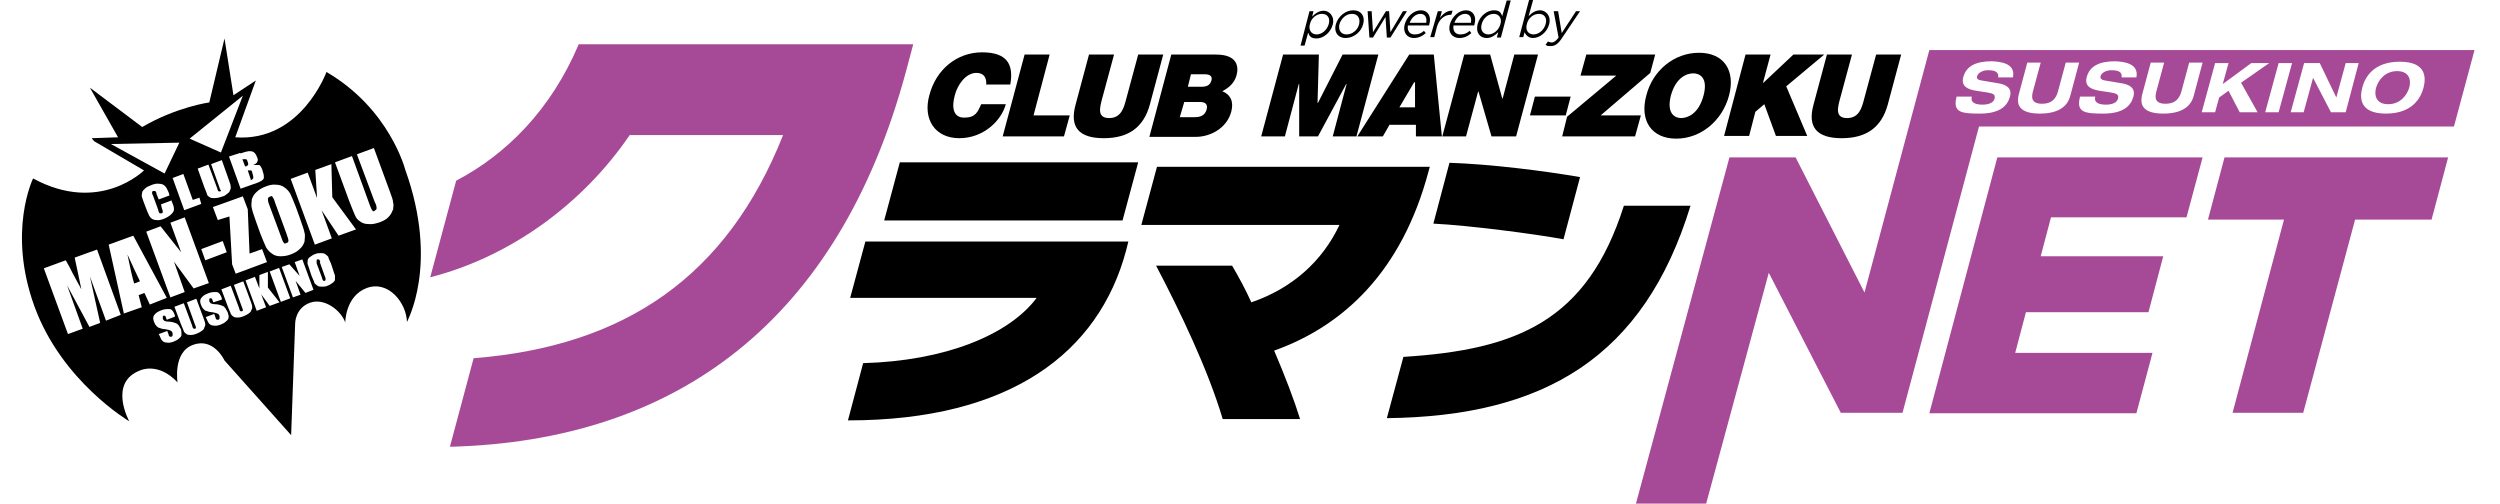
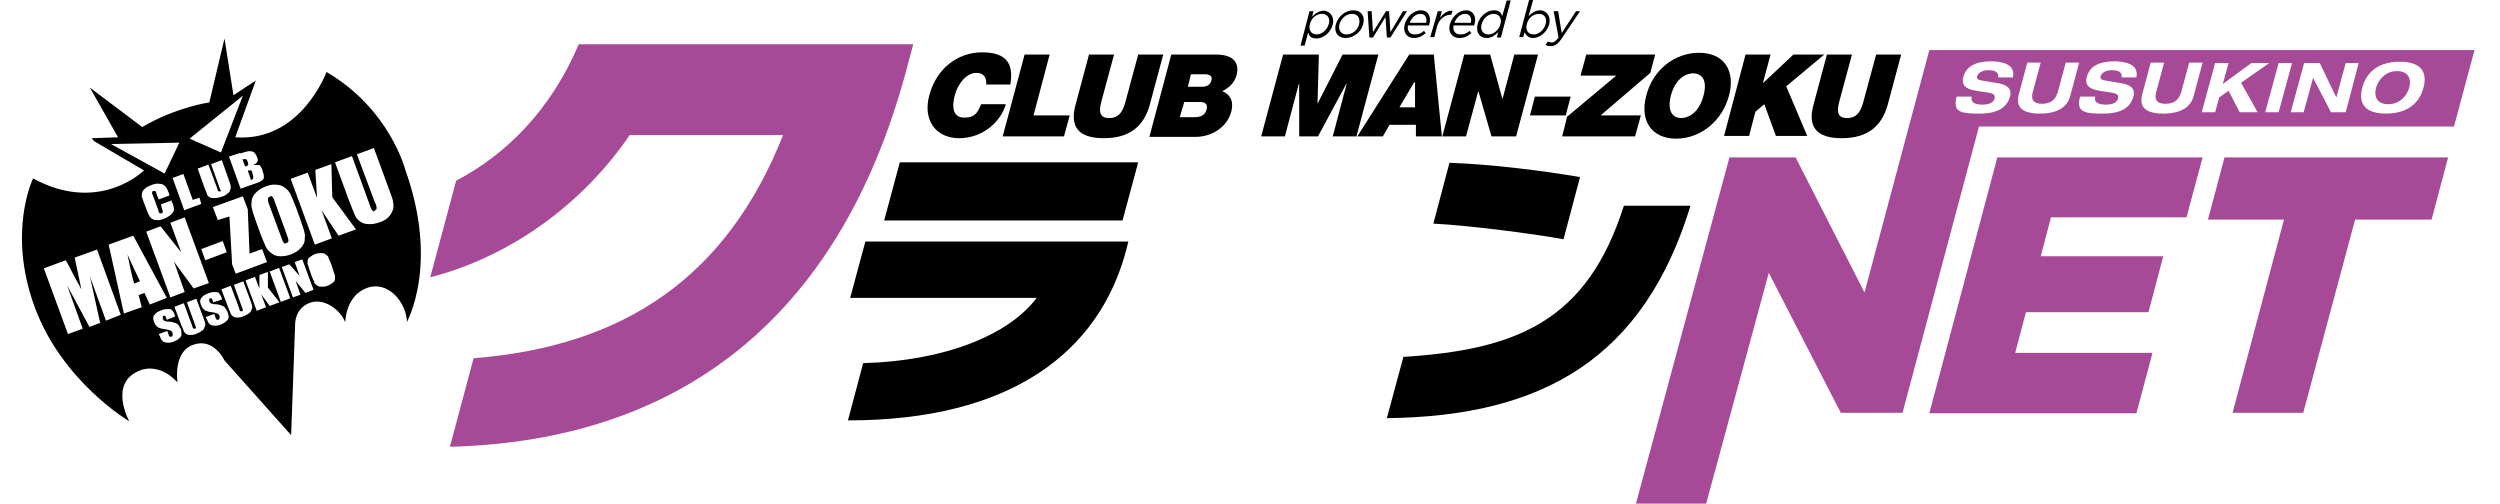
<svg xmlns="http://www.w3.org/2000/svg" id="_レイヤー_3" data-name="レイヤー 3" version="1.1" viewBox="0 0 559 112.6">
  <defs>
    <style>
      .cls-1 {
        fill: #000;
      }

      .cls-1, .cls-2, .cls-3 {
        stroke-width: 0px;
      }

      .cls-2 {
        fill: none;
      }

      .cls-3 {
        fill: #a64a98;
      }
    </style>
  </defs>
  <g>
    <g>
      <path class="cls-1" d="M62.8,52.8c.3.9.5,1.4.7,1.5,0,.2.3.2.6,0,.3,0,.4-.3.4-.5,0-.3-.2-.8-.5-1.7l-2.5-6.8c-.2-.7-.4-1.1-.6-1.3,0-.2-.3-.2-.6,0-.2,0-.3.2-.4.4,0,.2,0,.7.3,1.4l2.6,7Z" />
      <path class="cls-1" d="M55.1,37.1c.2,0,.4-.2.4-.3s0-.4-.2-.8c0-.2-.2-.4-.3-.4,0,0-.2,0-.3,0s-.3,0-.5,0l.6,1.6c.1,0,.2,0,.3,0Z" />
      <path class="cls-1" d="M90.6,37.9s-3.5-13.6-17.6-21.8c0,0-5.7,15.7-20.4,14.6l4.6-12.7-5,3.3-2-12.7-3.4,14.3s-7.3,1-15,5.5l-11.7-8.8,6.3,11.1-5.9.2.4.5.2.2,11.1,6.5s-9.9,9.9-24.8,1.8c0,0-5.8,11.8.3,28.6s21.2,25.7,21.2,25.7c0,0-4.8-8.7,2.5-11.4,0,0,4-1.9,8.3,2.7,0,0-1.1-6.8,3.5-8.4,4.6-1.7,7,3.5,7,3.5l14.9,16.7.9-25s0-3.4,3.3-4.6,7,1.8,7.9,4.4c0,0,0-5.9,4.8-7.7,4.9-1.8,8.9,3.4,9,7.6-.1,0,7.3-12.7-.4-34.1ZM61.7,41.3c.7,0,1.4.2,1.9.6.6.4,1,.9,1.3,1.4.3.6.7,1.6,1.3,3.1l.9,2.5c.5,1.5.9,2.5,1,3.2.2.6,0,1.3,0,1.9-.2.6-.5,1.2-1.1,1.7-.5.5-1.2.9-2,1.2-.8.3-1.5.4-2.3.4s-1.4-.2-1.9-.6c-.6-.4-1-.9-1.3-1.4-.3-.6-.7-1.6-1.3-3.1l-.9-2.5c-.5-1.5-.9-2.5-1-3.2-.2-.6,0-1.3,0-1.9.2-.6.5-1.2,1.1-1.7.5-.5,1.2-.9,2-1.2s1.5-.5,2.3-.4ZM41.3,65.3l-3.2,1.2-5.4-14.7,3.2-1.2,4.6,5.8-2.4-6.6,3.2-1.2,5.4,14.7-3.4,1.2-4.4-6,2.4,6.8ZM45.9,58.2l-.9-2.5,4.8-1.8.9,2.5-4.8,1.8ZM49.1,42l-1.9-5.3,2.4-.9,1.7,4.8c.2.5.3.9.3,1.2s0,.5-.2.8c0,.3-.4.6-.7.8-.3.3-.7.5-1.2.6-.5.2-1.1.3-1.5.3s-.9,0-1.1-.2c-.3-.2-.5-.3-.6-.6,0-.2-.3-.8-.6-1.6l-1.5-4.2,2.4-.9,2,5.4c0,.3.2.5.3.6,0,0,.2,0,.3,0q.2,0,.2-.3c-.1,0-.2-.1-.3-.5ZM48.7,49.2l-1.1-2.9,6.7-2.4,1.1,2.9.4,9.9,2.8-1,1.1,2.9-7,2.6-.8-2.1-.6-10.7-2.6.8ZM53.8,34.3c.8-.3,1.3-.4,1.8-.5.4,0,.8,0,1.1.2.3.2.6.6.8,1.2.2.4.2.7,0,1,0,.2-.4.5-.9.7.6,0,1,0,1.3,0s.5.5.7.9l.2.7c.2.5.2.9.2,1.2,0,.3-.2.5-.5.7s-.9.5-1.9.8l-2.8,1-2.6-7.2,2.5-.8ZM54.3,21.4l-4.9,12.7-7-3.1,11.9-9.6ZM43.1,44.7l1.5-.5.4,1.4-3.8,1.4-2.6-7.2,2.4-.9,2.1,5.8ZM24.8,32.2l15.3-.3-3.3,6.9-12-6.6ZM31.8,43c0-.3.4-.6.7-.9.3-.3.8-.5,1.3-.7.7-.3,1.3-.4,1.9-.3.5,0,.9.2,1.2.5.3.3.5.7.8,1.4l.2.7-2.4.9-.5-1.2c0-.4-.2-.6-.3-.7,0,0-.2,0-.4,0-.2,0-.3.2-.3.3s0,.4.2.7l1.2,3.3c0,.3.2.6.3.7,0,0,.2,0,.4,0,.2,0,.3-.2.3-.3s0-.4-.2-.8l-.2-.9,2.4-.9v.3c.4.7.5,1.3.5,1.7s-.2.7-.6,1.1-.9.7-1.6,1-1.3.4-1.8.3c-.5,0-.9-.2-1.2-.5-.3-.3-.5-.8-.8-1.5l-.8-2.1c-.2-.5-.3-.9-.4-1.2,0-.3,0-.6.1-.9ZM23.7,71.7l-3.6-9.9,2.3,10.4-2.4.9-5-9.3,3.5,9.7-3.3,1.2-5.4-14.7,4.9-1.8c.5.8,1,1.8,1.6,3l1.9,3.5-1.5-7.1,5-1.8,5.3,14.6-3.3,1.3ZM33.5,68.1l-1.2-2.6-1.3.5.7,2.7-4,1.4-3.4-15.4,5.5-2,7.5,13.9-3.8,1.5ZM40.6,74.8c0,.3-.2.6-.6.9-.3.3-.7.5-1.2.7-.6.2-1.1.3-1.5.2-.5,0-.8-.2-1-.4-.2-.2-.4-.6-.6-1.1l-.2-.4,1.9-.7.3.8c0,.3.2.4.3.5,0,0,.2,0,.3,0,0,0,.2,0,.3-.3v-.4c0-.4-.3-.6-.5-.7s-.6-.2-1.2-.3c-.6,0-1-.2-1.3-.3-.2,0-.4-.2-.6-.4-.2-.2-.4-.5-.5-.8-.2-.5-.3-.9-.2-1.2,0-.3.3-.6.5-.8.3-.3.7-.5,1.2-.7s1-.3,1.5-.3.8,0,1,.3c.2.2.4.5.6,1.1v.3c0,0-1.8.7-1.8.7l-.2-.5c0-.2-.2-.4-.2-.4h-.3c0,0-.2,0-.2.2v.4c0,.2.2.4.3.5,0,0,.4.2.7.2,1.1,0,1.8.3,2.2.5.3.2.6.7.9,1.3,0,.5.2.9,0,1.1ZM45.7,73.2c0,.3-.3.6-.6.8-.3.2-.6.4-1.1.6s-.9.3-1.3.3-.7,0-1-.2c-.3-.2-.4-.3-.6-.6,0-.2-.3-.7-.6-1.5l-1.5-4,2.1-.8,1.9,5.1c0,.3.2.5.3.6,0,0,.2,0,.3,0,0,0,.2,0,.2-.2s0-.3-.2-.7l-1.8-5,2.1-.8,1.7,4.6c.2.5.3.9.3,1.1s0,.4-.2.7ZM51.1,71c0,.3-.2.6-.6.9-.3.3-.7.5-1.2.7-.6.2-1.1.3-1.5.2-.5,0-.8-.2-1-.4-.2-.2-.4-.6-.6-1.1l-.2-.4,1.9-.7.3.8c0,.3.2.4.3.5,0,0,.2,0,.3,0,0,0,.2,0,.3-.3v-.4c0-.4-.3-.6-.5-.7s-.6-.2-1.2-.3c-.6,0-1-.2-1.3-.3-.2,0-.4-.2-.6-.4-.2-.2-.4-.5-.5-.8-.2-.5-.3-.9-.2-1.2,0-.3.3-.6.5-.8.3-.3.7-.5,1.2-.7s1-.3,1.5-.3.8,0,1,.3c.2.2.4.5.6,1.1v.3c0,0-1.9.6-1.9.6l-.2-.5c0-.2-.2-.4-.2-.4h-.3c0,0-.2,0-.2.2v.4c0,.2.2.4.3.5,0,0,.4.2.7.2,1.1,0,1.8.3,2.2.5.3.2.6.7.9,1.3.2.6.3,1,.2,1.2ZM56.2,69.3c0,.3-.3.6-.6.8-.3.2-.6.4-1.1.6s-.9.3-1.3.3-.7,0-1-.2c-.3-.2-.4-.3-.6-.6,0-.2-.3-.7-.6-1.5l-1.5-4,2.1-.8,1.9,5.1c0,.3.2.5.3.6,0,0,.2,0,.3,0,0,0,.2,0,.2-.2s0-.3-.2-.7l-1.8-5,2.1-.8,1.7,4.6c.2.5.3.9.3,1.1,0,.2,0,.5-.2.7ZM60.3,68.4l-1.9-2.6,1.1,2.9-2.1.8-2.5-6.8,2.1-.8,1,2.6v-3l1.9-.7v3.5c0,0,2.6,3.3,2.6,3.3l-2.2.8ZM62.8,67.5l-2.5-6.8,2.1-.8,2.5,6.8-2.1.8ZM68.3,65.5l-2.2-2.7,1.1,3.1-1.7.6-2.5-6.8,1.7-.6,2.3,2.6-1.1-3.1,1.7-.6,2.5,6.8-1.8.7ZM74.9,62.5c0,.3-.3.6-.6.8-.3.2-.7.5-1.1.6-.4.2-.8.2-1.2.2s-.7,0-1-.2c-.3-.2-.5-.4-.7-.6,0-.3-.3-.8-.6-1.5l-.4-1.2c-.2-.7-.4-1.2-.5-1.5s0-.6,0-.9.3-.6.6-.8c.3-.2.7-.5,1.1-.6.4-.2.8-.2,1.2-.2s.7,0,1,.2c.3.2.5.4.7.6,0,.3.3.8.6,1.5l.4,1.2c.2.7.4,1.2.5,1.5,0,.3,0,.6,0,.9ZM75.7,52.7l-3.8-5.7,2.3,6.3-3.8,1.4-5.4-14.7,3.8-1.4,2.1,5.7-.4-6.3,3.6-1.3.2,7.4,5.3,7.2-3.9,1.4ZM87.8,47c-.2.6-.5,1.1-1,1.6s-1.1.8-1.9,1.1c-.9.3-1.7.5-2.5.4-.8,0-1.4-.2-1.9-.6-.5-.3-.9-.8-1.1-1.3s-.7-1.6-1.3-3.2l-3.2-8.7,3.8-1.4,4,11c.2.6.4,1,.6,1.2,0,.2.3.2.5,0s.4-.2.4-.5,0-.7-.4-1.4l-4-10.7,3.8-1.4,3.6,9.8c.4,1.1.7,1.9.7,2.4.2.5,0,1,0,1.6Z" />
-       <path class="cls-1" d="M71.6,58.6c0-.3-.2-.5-.3-.6,0,0-.2,0-.3,0,0,0-.2,0-.2.2s0,.3,0,.7l1.2,3.2c0,.4.3.6.3.7,0,0,.2,0,.3,0,0,0,.2,0,.2-.3s0-.4-.2-.8l-1.1-3.1Z" />
      <path class="cls-1" d="M30,63.4l1.3-.5c-.8-1.6-1.7-3.6-2.8-6,.6,3,1.1,5.2,1.5,6.5Z" />
      <path class="cls-1" d="M56,40.3c.3,0,.5-.3.6-.4s0-.3,0-.6l-.2-.7c0-.3-.2-.5-.3-.5s-.3,0-.7,0l.7,2.1Z" />
    </g>
    <path class="cls-3" d="M100.6,99.9l5.3-19.8c34-2.7,56.7-18.4,69.2-49.9h-34.3c-10.4,15.3-26.6,27.2-44.6,31.8l5.8-21.6c11.1-5.8,21.2-15.8,27.4-30.5h74.8l-1.6,6c-15.1,56-51.4,82.7-102,84Z" />
    <path class="cls-1" d="M189.6,94l3.4-12.8c18.3-.5,32.6-6.3,38.8-14.6h-41.7l3.4-12.6h58.8l-.5,2c-6.1,22.8-25.8,38-62.2,38ZM197.7,49.3l3.5-13h53.3l-3.5,13h-53.3Z" />
-     <path class="cls-1" d="M284.9,78.4c2.4,5.6,4.5,11.1,5.8,15.3h-17.3c-3.3-11.1-9.6-24.2-14.9-34.3h17c1.4,2.4,2.9,5.1,4.3,8.2,9.1-3.1,15.9-9.2,19.7-17.3h-44.3l3.5-13h61l-.3,1.1c-5.9,22.1-18.8,34.4-34.5,40Z" />
    <path class="cls-1" d="M320.5,50l3.6-13.6c9.1.3,21.2,1.8,29.2,3.2l-3.7,13.9c-6.5-1.2-21.1-3.1-29.1-3.5ZM310.1,93.5l3.7-13.7c25.4-1.6,41.1-8,49.3-33.8h14.9c-10.4,33.9-32.7,47.1-67.9,47.5Z" />
    <g>
      <g>
        <path class="cls-1" d="M220.5,19c.1-.7.1-2.7-2.2-2.7s-4.2,2.6-4.8,5c-.7,2.5-.5,5,2.1,5s3-1.3,3.8-3h5.5c-1,3.7-5,7.6-10.4,7.6s-8.2-4.2-6.7-9.6c1.5-5.8,6.2-9.6,11.8-9.6s7.1,2.7,6.3,7.2h-5.4Z" />
        <path class="cls-1" d="M229.1,12.2h5.6l-3.6,13.6h8.1l-1.3,4.7h-13.7l4.9-18.3Z" />
        <path class="cls-1" d="M257.1,23.4c-1.4,5.1-4.8,7.5-10.3,7.5s-7.7-2.4-6.3-7.5l3-11.2h5.6l-2.7,10c-.5,1.9-1.1,4.2,1.6,4.2s3.3-2.3,3.8-4.2l2.7-10h5.6l-3,11.2Z" />
        <path class="cls-1" d="M261.9,12.2h10c4.8,0,5.1,2.7,4.6,4.6-.5,1.8-1.7,2.8-3.2,3.6,1.5.6,2.7,1.9,2,4.6-1,3.7-4.7,5.6-7.9,5.6h-10.4l4.9-18.4ZM263.8,26.2h3.3c1.2,0,2.3-.3,2.7-1.7.3-1.1-.2-1.7-1.5-1.7h-3.5l-1,3.4ZM265.6,19.4h3c1.2,0,2-.3,2.3-1.5.2-.9-.4-1.3-1.6-1.3h-3l-.7,2.8Z" />
        <path class="cls-1" d="M286.9,12.2h8l-.3,10.8h.1l5.5-10.8h8l-4.9,18.3h-5.3l3.1-11.7h-.1l-6.3,11.7h-4.2v-11.7h-.1l-3.1,11.7h-5.3l4.9-18.3Z" />
        <path class="cls-1" d="M315.1,12.2h5.5l1.8,18.3h-5.8v-2.6h-5.9l-1.5,2.6h-5.7l11.6-18.3ZM316.4,24v-5.6h-.2l-3.3,5.6h3.5Z" />
        <path class="cls-1" d="M327.4,12.2h5.8l2.7,9.8h.1l2.6-9.8h5.3l-4.9,18.3h-5.5l-2.9-10h-.1l-2.7,10h-5.3l4.9-18.3Z" />
        <path class="cls-1" d="M343.2,21.6h8l-1.1,4.2h-8l1.1-4.2Z" />
        <path class="cls-1" d="M350.4,26.1l11-9.2h-8l1.3-4.7h15.4l-1.1,4.1-11.1,9.5h9l-1.3,4.7h-16.3l1.1-4.4Z" />
        <path class="cls-1" d="M379.9,11.8c5.6,0,8.2,4,6.7,9.6s-6.3,9.6-11.8,9.6-8.2-4-6.7-9.6c1.4-5.6,6.2-9.6,11.8-9.6ZM375.9,26.4c1.4,0,3.9-.9,5-5s-.9-5-2.3-5-3.9.9-5,5c-1,4,.9,5,2.3,5Z" />
        <path class="cls-1" d="M390.3,12.2h5.6l-1.7,6.3h.1l6.7-6.3h6.9l-8.5,7.1,4.7,11.1h-7l-2.6-7.1-2,1.7-1.4,5.4h-5.6l4.8-18.2Z" />
        <path class="cls-1" d="M422.1,23.4c-1.4,5.1-4.8,7.5-10.3,7.5s-7.7-2.4-6.3-7.5l3-11.2h5.6l-2.7,10c-.5,1.9-1.1,4.2,1.6,4.2s3.3-2.3,3.8-4.2l2.7-10h5.6l-3,11.2Z" />
      </g>
      <g>
        <path class="cls-1" d="M292.8,2.5h.9l-.3,1.2c.7-.7,1.5-1.3,2.6-1.3s2.5,1.1,2,3.1h0c-.5,1.9-2.2,3.1-3.6,3.1s-1.6-.6-1.9-1.3l-.8,2.9h-.9l2-7.7ZM297.1,5.4h0c.4-1.4-.3-2.3-1.5-2.3s-2.4.9-2.7,2.3h0c-.4,1.4.4,2.3,1.5,2.3s2.3-.9,2.7-2.3Z" />
        <path class="cls-1" d="M298.7,5.4h0c.5-1.7,2.1-3.1,3.9-3.1s2.7,1.4,2.2,3.1h0c-.4,1.7-2.1,3.1-3.9,3.1-1.8,0-2.7-1.4-2.2-3.1ZM303.9,5.4h0c.3-1.3-.3-2.3-1.6-2.3s-2.4,1-2.8,2.3h0c-.3,1.3.3,2.3,1.6,2.3s2.5-1,2.8-2.3Z" />
        <path class="cls-1" d="M305.8,2.5h.9l.3,4.7,2.9-4.7h.7l.3,4.7,2.8-4.7h.9l-3.7,5.9h-.8l-.3-4.6-2.8,4.6h-.8l-.4-5.9Z" />
        <path class="cls-1" d="M314.1,5.4h0c.5-1.7,2-3.1,3.6-3.1s2.4,1.4,1.9,3.1c0,0,0,.2-.1.3h-4.7c-.2,1.3.5,2,1.5,2s1.5-.3,2.1-.8l.4.5c-.8.7-1.6,1.1-2.7,1.1-1.5,0-2.5-1.3-2-3.1ZM318.9,5.1c.2-1.1-.2-2-1.3-2s-2,.9-2.4,2h3.7Z" />
        <path class="cls-1" d="M321.5,2.5h.9l-.4,1.5c.7-1,1.7-1.7,2.8-1.6l-.3.9h-.1c-1.3,0-2.6.9-3.1,2.7l-.6,2.3h-.9l1.7-5.8Z" />
        <path class="cls-1" d="M324.2,5.4h0c.5-1.7,2-3.1,3.6-3.1s2.4,1.4,1.9,3.1c0,0,0,.2-.1.3h-4.6c-.2,1.3.5,2,1.5,2s1.5-.3,2.1-.8l.4.5c-.8.7-1.6,1.1-2.7,1.1-1.6,0-2.6-1.3-2.1-3.1ZM328.9,5.1c.2-1.1-.2-2-1.3-2s-2,.9-2.4,2h3.7Z" />
        <path class="cls-1" d="M330.4,5.4h0c.5-1.9,2.2-3.1,3.6-3.1s1.6.6,1.9,1.3l1-3.5h.9l-2.2,8.3h-.9l.3-1.2c-.7.7-1.5,1.3-2.6,1.3-1.4,0-2.5-1.1-2-3.1ZM335.5,5.4h0c.4-1.4-.4-2.3-1.5-2.3s-2.3.8-2.7,2.3h0c-.4,1.4.4,2.3,1.5,2.3s2.3-.9,2.7-2.3Z" />
        <path class="cls-1" d="M340.9,7.2l-.3,1.1h-.9l2.2-8.3h.9l-1,3.6c.7-.7,1.5-1.3,2.6-1.3s2.5,1.1,2,3.1h0c-.5,1.9-2.2,3.1-3.6,3.1-1,0-1.6-.6-1.9-1.3ZM345.6,5.4h0c.4-1.4-.3-2.3-1.5-2.3s-2.4.9-2.7,2.3h0c-.4,1.4.4,2.3,1.5,2.3s2.3-.9,2.7-2.3Z" />
        <path class="cls-1" d="M352.4,2.5h.9l-4.1,6.1c-.8,1.2-1.5,1.7-2.4,1.7s-.8,0-1.2-.3l.5-.7c.2,0,.5.2.9.2s.9-.3,1.5-1.1l-1.1-5.9h1l.8,4.9,3.2-4.9Z" />
      </g>
    </g>
    <g>
      <path class="cls-3" d="M446.6,35.2h45.9l-3.6,13.4h-30.3l-2.3,8.7h27.4l-3.3,12.5h-27.4l-2.4,9.1h30.7l-3.6,13.5h-46.3l15.2-57.2Z" />
      <path class="cls-3" d="M510.7,49.1h-17l3.7-13.9h50l-3.7,13.9h-17.1l-11.6,43.2h-15.8l11.5-43.2Z" />
    </g>
    <g>
      <path class="cls-3" d="M536,15.9c-2.7,0-4.2,2-4.7,3.7s0,3.7,2.7,3.7,4.2-2,4.7-3.7,0-3.7-2.7-3.7Z" />
      <path class="cls-3" d="M447.1,11.2h-15.7l-14.5,54.2-15.4-30.2h-14.8l-20.9,77.4h15.7l14-51.6,16.1,31.3h13.8l17.1-64h106.2l4.6-17.1h-106.2ZM450.1,17.3h-3.3c.2-1.4-1.1-1.6-2.3-1.6s-2.2.6-2.4,1.3c-.2.6.2.9,1,1l3.6.6c1.9.3,3.3,1.1,2.7,3.1-.6,2.1-2.4,3.7-6.7,3.7s-6.1-.3-5.2-3.8h3.4c-.4,1.5,1.1,1.8,2.4,1.8s2.5-.4,2.7-1.4c.2-.9-.4-1.1-1.5-1.3l-2.6-.4c-1.8-.3-3.5-.9-2.9-3.1.7-2.5,2.9-3.5,6.4-3.5,2.1.1,5.3.5,4.7,3.6ZM456.1,25.4c-5.6,0-5-3-4.7-4.3l1.9-7.1h3l-1.7,6.3c-.3,1.1-.7,2.9,2,2.9s3.3-1.8,3.6-2.9l1.7-6.3h3l-1.9,7.1c-.3,1.3-1.2,4.3-6.9,4.3ZM477.7,17.3h-3.3c.2-1.4-1.1-1.6-2.3-1.6s-2.2.6-2.4,1.3c-.2.6.3.9,1,1l3.6.6c1.9.3,3.3,1.1,2.7,3.1-.6,2.1-2.4,3.7-6.7,3.7s-6.1-.3-5.2-3.8h3.4c-.4,1.5,1.1,1.8,2.4,1.8s2.5-.4,2.7-1.4c.2-.9-.4-1.1-1.5-1.3l-2.6-.4c-1.8-.3-3.5-.9-2.9-3.1.7-2.5,2.9-3.5,6.4-3.5,2,.1,5.3.5,4.7,3.6ZM483.7,25.4c-5.6,0-5-3-4.7-4.3l1.9-7.1h3l-1.7,6.3c-.3,1.1-.7,2.9,2,2.9s3.3-1.8,3.6-2.9l1.7-6.3h3l-1.9,7.1c-.3,1.3-1.2,4.3-6.9,4.3ZM500.8,25.1l-2.5-4.8-2.1,1.5-.9,3.3h-3l3-11h3l-1.3,4.7,6.4-4.7h4l-6.3,4.4,3.7,6.6h-4ZM506.5,25.1l3-11h3l-3,11h-3ZM524.5,25.1h-3.3l-4-7.7h0l-2.1,7.7h-2.9l3-11h3.5l3.7,7.7h0l2.1-7.7h2.9l-2.9,11ZM541.9,19.6c-.6,2.3-2.5,5.8-8.4,5.8s-5.9-3.5-5.3-5.8c.6-2.3,2.5-5.8,8.4-5.8s5.9,3.5,5.3,5.8Z" />
    </g>
  </g>
  <rect class="cls-2" x="-36" y="-27.4" width="636" height="161.3" />
</svg>